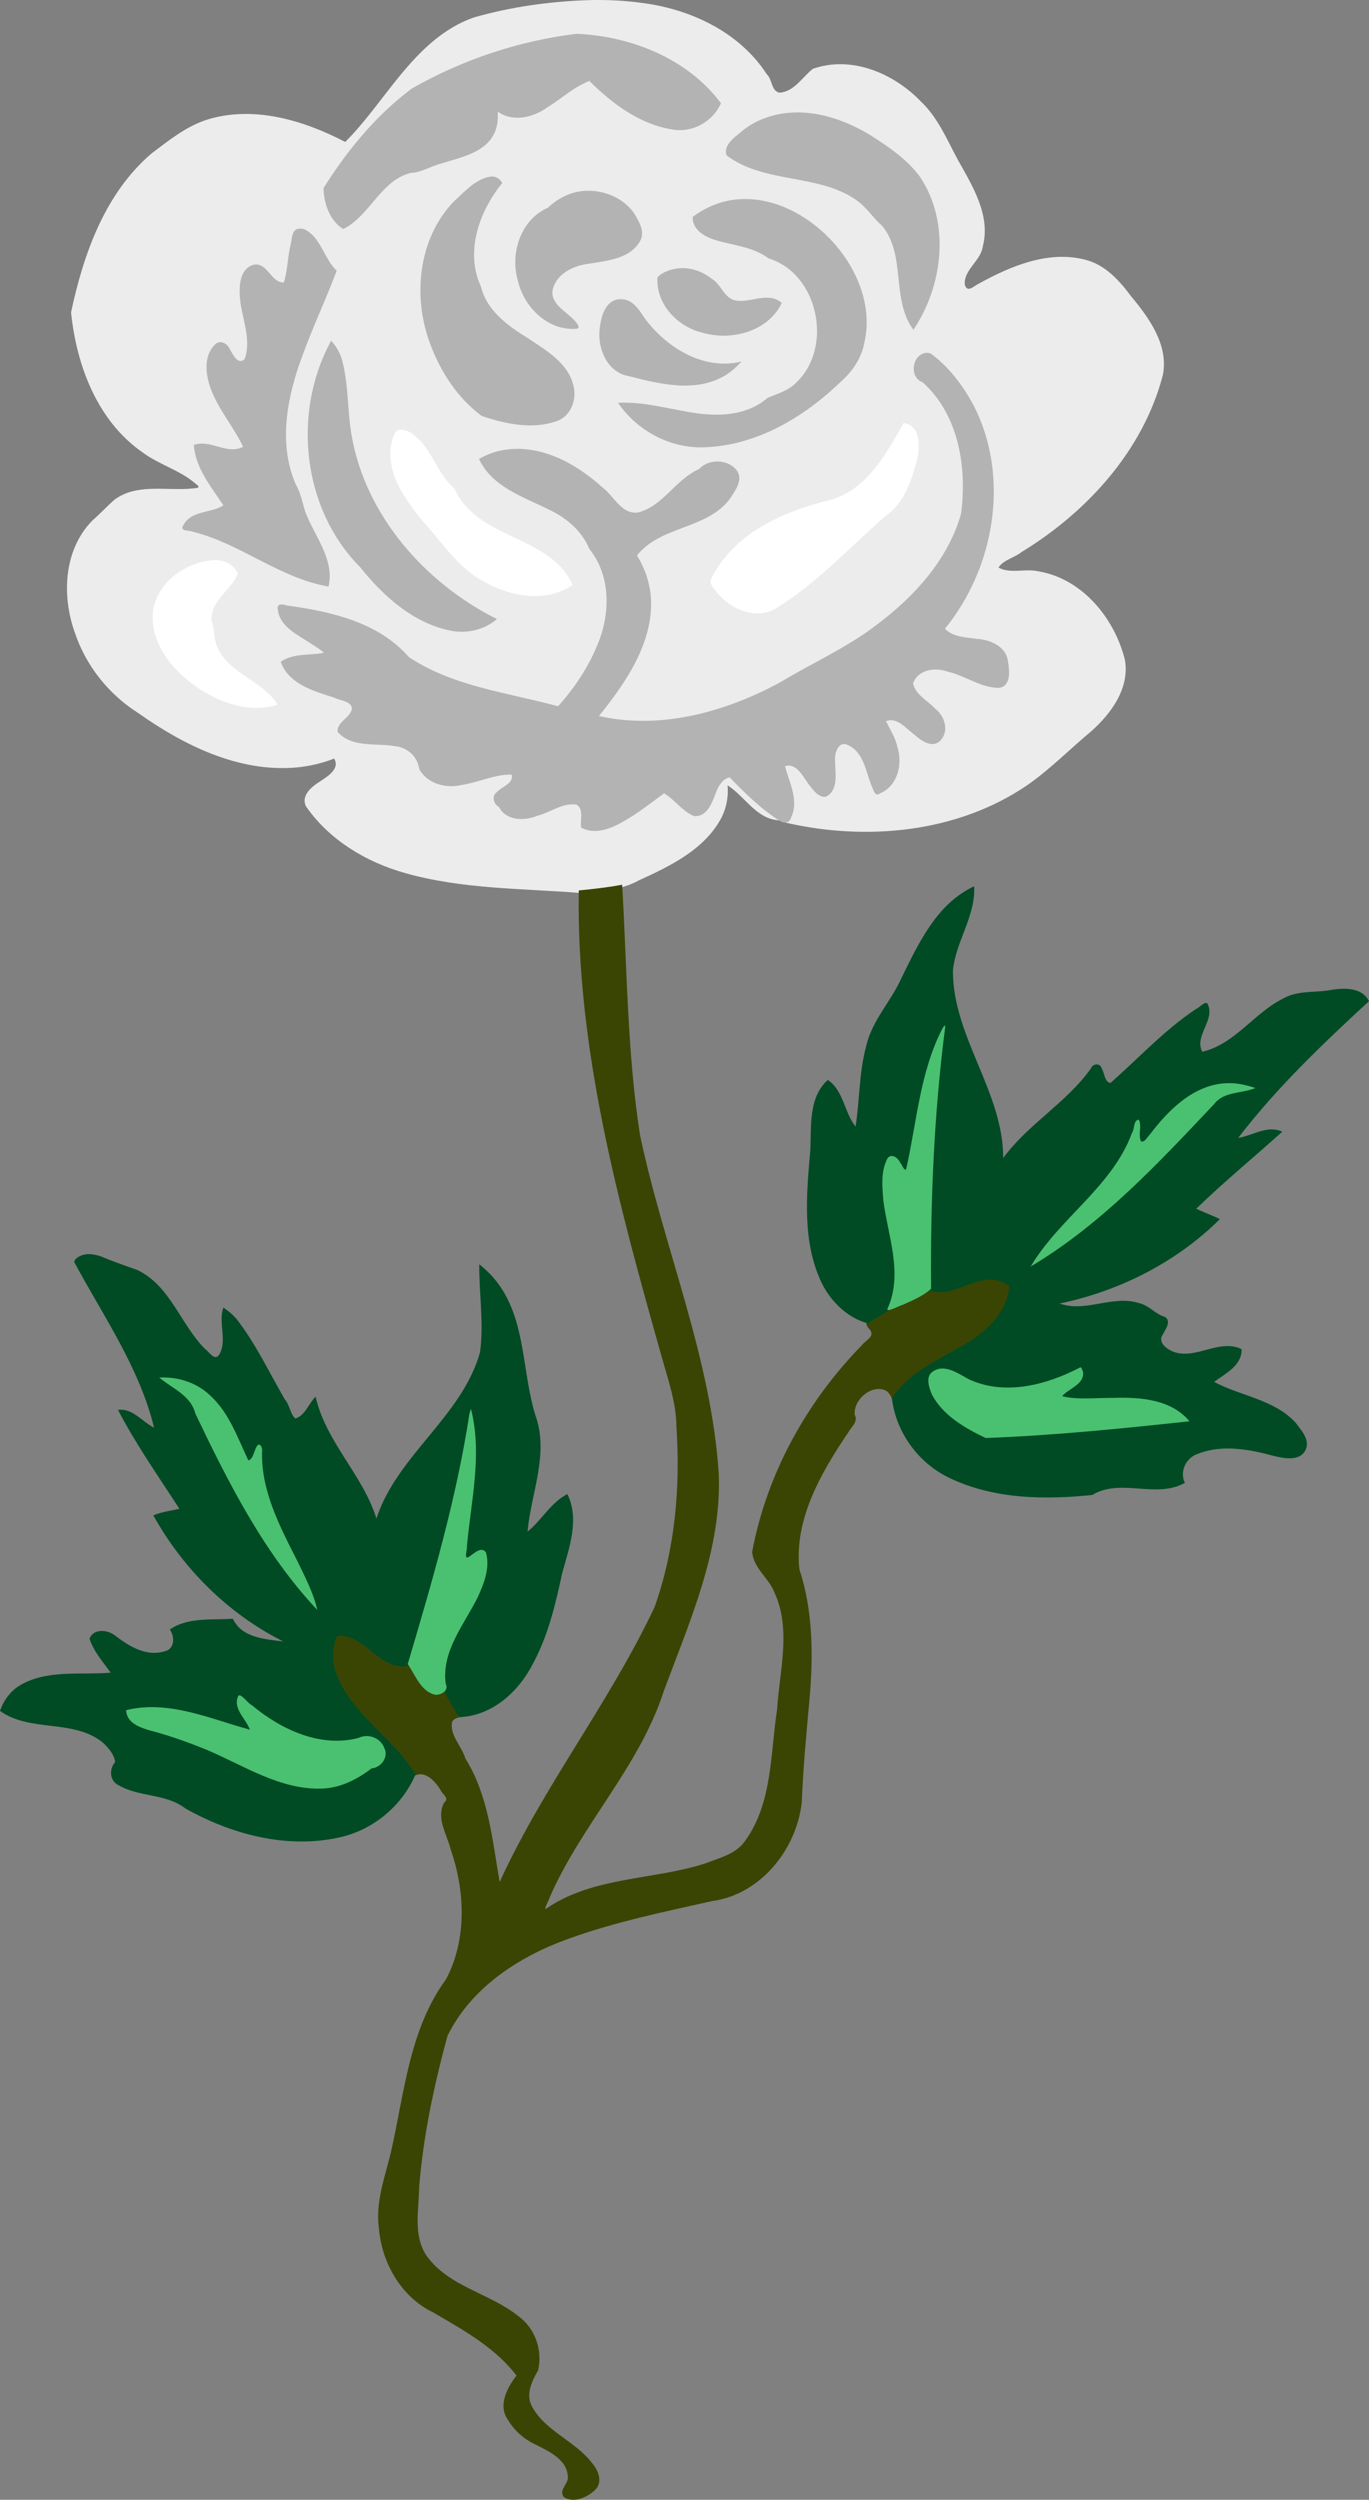
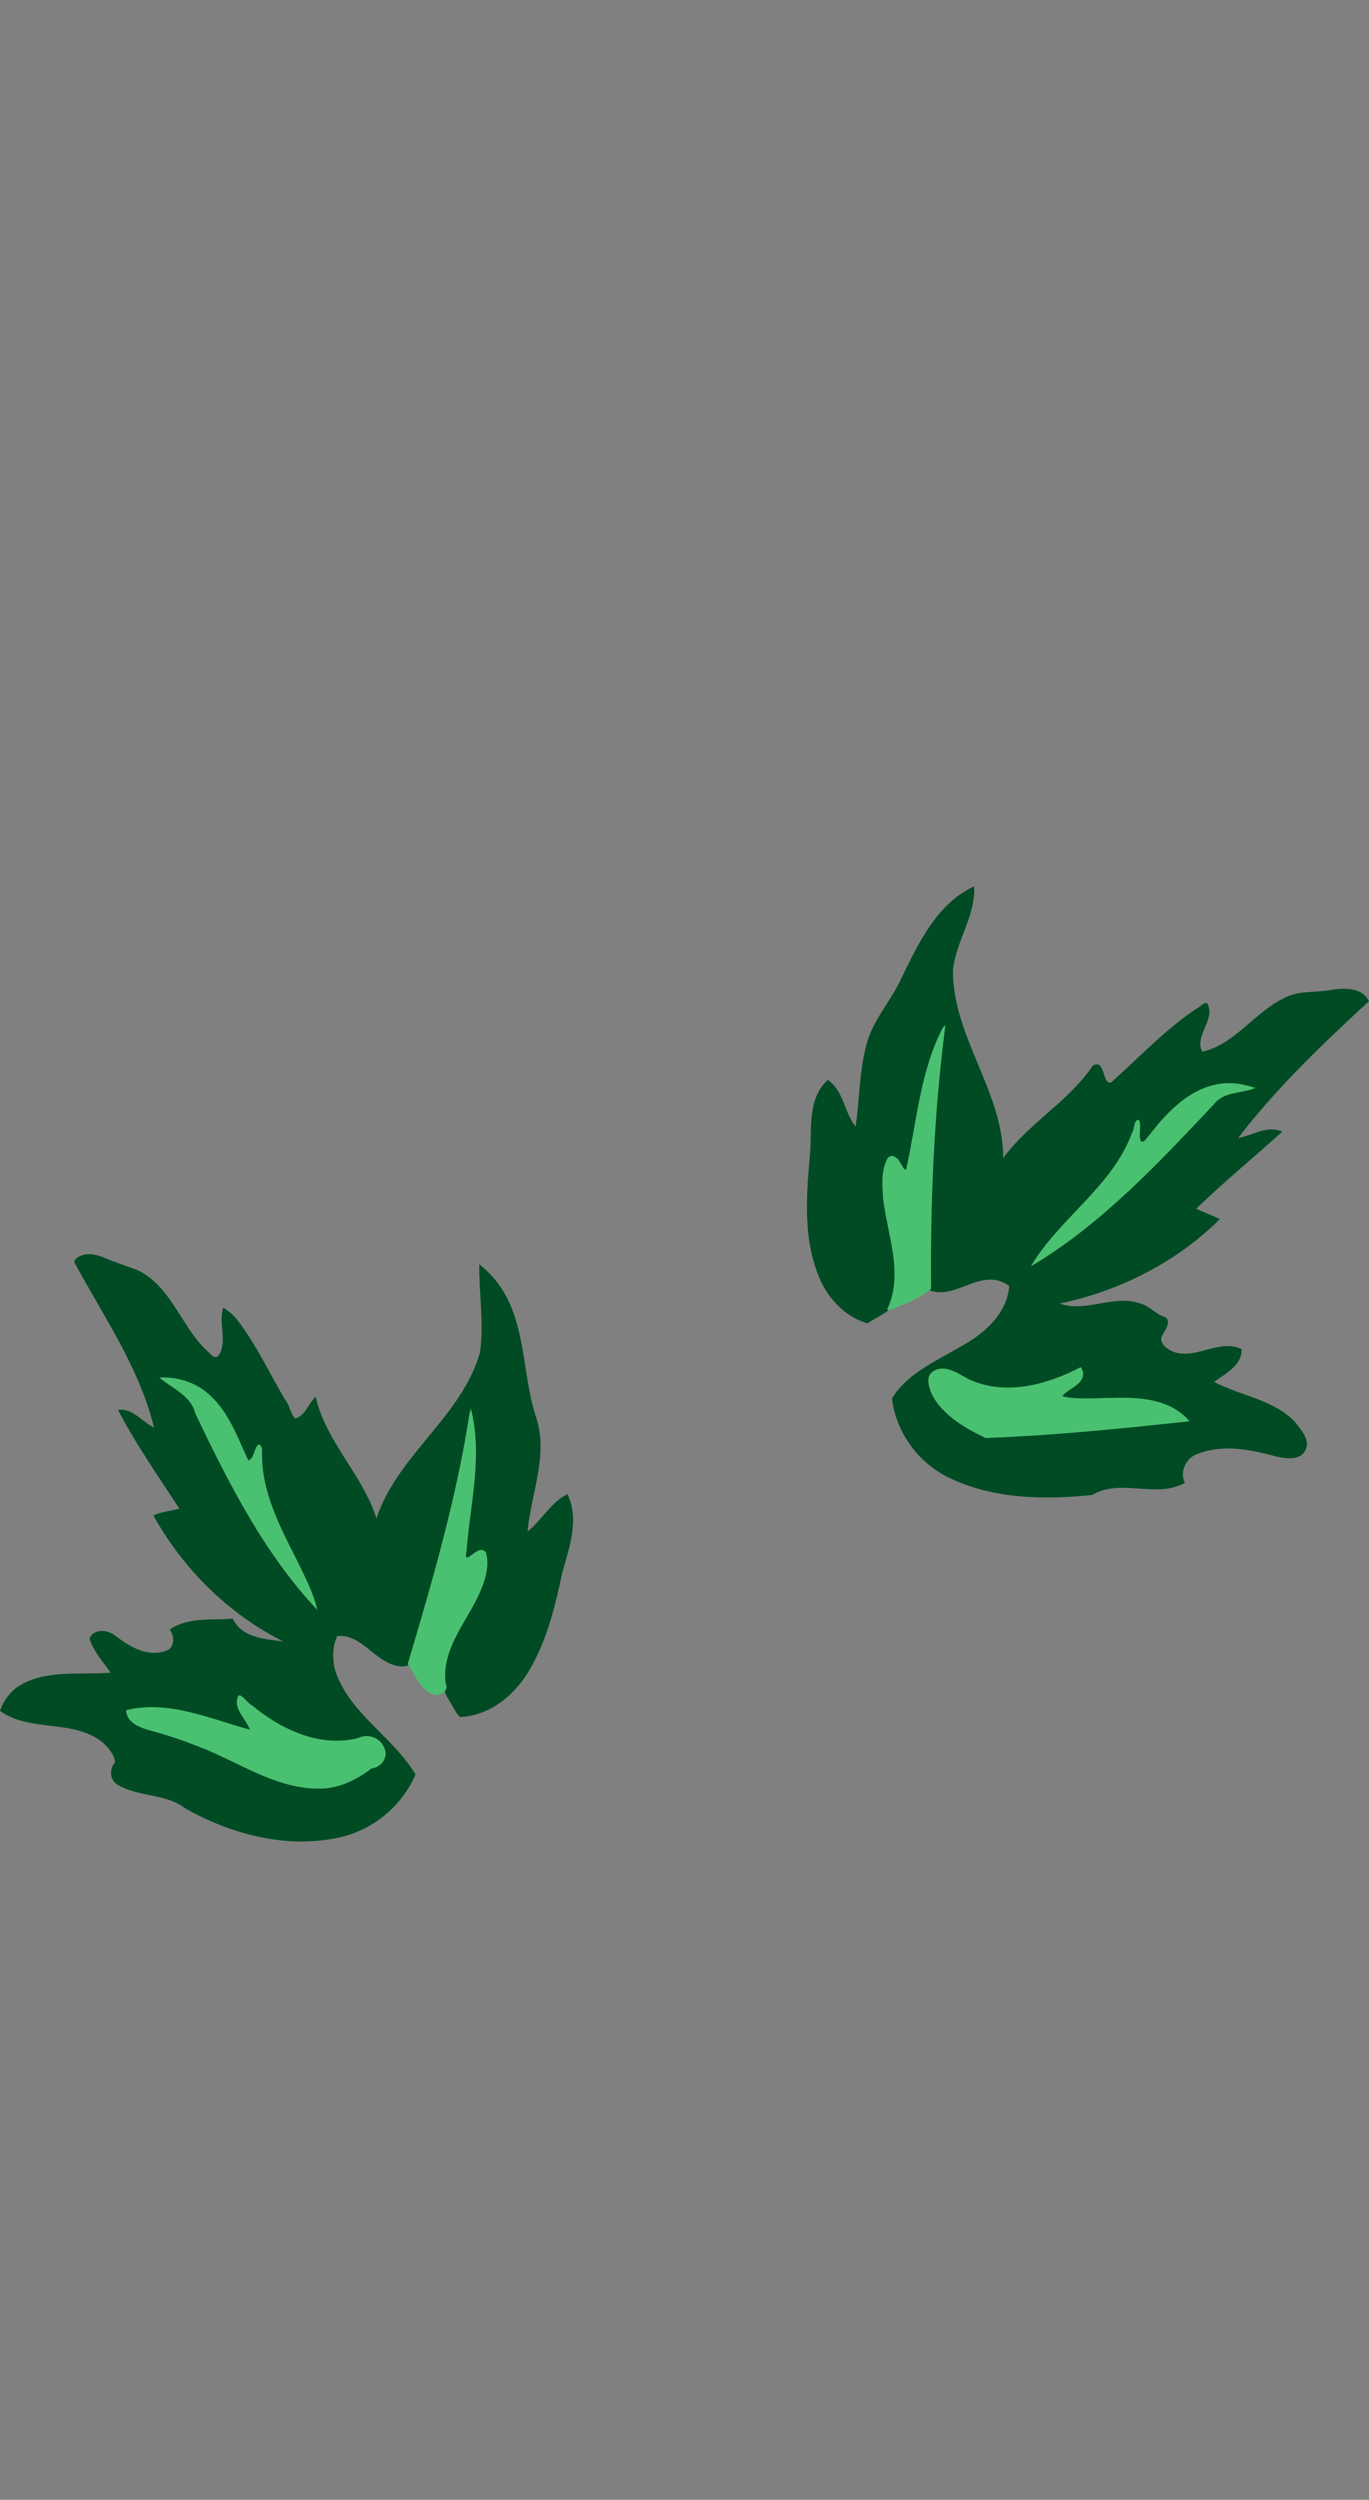
<svg xmlns="http://www.w3.org/2000/svg" width="464.55pt" height="848.2pt" version="1.1" viewBox="0 0 464.55 848.2">
  <rect x="0" y="0" width="464.55" height="848.2" fill="#808080" stroke="none" />
-   <path d="m200.76 0.016c-13.483 0.373-27.016 2.192-39.987 5.913-15.293 5.361-24.82 19.443-34.38 31.61-2.914 3.683-5.91 7.316-9.25 10.625-14.24-7.42-31.327-12.533-47.184-7.463-6.932 2.305-12.72 6.968-18.467 11.316-15.859 13.512-23.162 34.14-27.373 53.943 1.793 17.913 8.861 36.772 24.111 47.43 5.718 4.308 12.972 6.143 18.35 10.904 2.312 1.59-1.099 1.338-2.369 1.539-8.472 0.593-18.24-1.742-25.539 3.857-2.528 2.312-4.852 4.769-7.43 7.039-9.676 9.94-10.311 25.503-5.824 37.985 3.743 11.174 11.433 20.824 21.364 27.144 15.564 11.015 34.183 20.263 53.775 18.559 4.391-0.407 8.733-1.434 12.84-3.026 2.082 3.566-2.375 6.103-4.816 7.776-2.768 1.701-6.596 4.789-4.721 8.464 7.86 11.374 20.396 18.903 33.574 22.595 19.489 5.548 39.986 5.193 60.003 6.808 6.542-0.753 13.341-0.964 19.227-4.257 10.714-4.885 22.52-10.529 28.22-21.449 1.651-3.341 2.353-7.139 2.001-10.85 5.89 3.694 9.646 11.312 17.283 11.861 4.069 0.87-1.856-2.13-2.953-3.383-4.738-3.706-9.203-7.913-13.336-12.338-5.258 0.972-5.887 7.214-8.19 11.027-1.349 2.612-4.959 2.983-6.723 0.547-2.613-1.893-4.983-5.166-7.92-6.012-7.264 4.886-14.231 11.901-23.213 12.791-1.504-0.089-4.655-0.074-3.65-2.365 0.423-2.702-0.242-7.009-3.811-6.832-7.002 0.584-13.12 6.524-20.371 4.764-2.474-0.885-4.03-3.224-5.494-5.229 0.396-3.559 6.366-3.92 6.289-7.883-0.114-2.916-3.68-1.393-5.584-1.218-7.193 1.254-14.769 5.597-21.987 2.215-2.733-1.348-4.29-3.951-4.994-6.791-2.513-5.675-9.58-5.828-14.885-5.993-4.13-0.224-9.023-0.443-11.882-3.851 0.947-3.227 6.297-5.02 4.644-8.961-3.453-2.826-8.445-3.427-12.574-5.152-4.452-1.526-9.265-4.22-10.975-8.767 4.729-2.615 10.402-1.267 15.424-2.881-4.907-5.224-13.155-6.876-16.395-13.633-0.875-1.888 0.092-2.772 2.119-1.893 14.556 2.009 30.344 5.622 40.4 17.217 15.351 10.29 34.189 12.253 51.598 17.051 9.62-10.766 17.913-24.521 17.07-39.463-0.3-6.135-3.09-11.789-6.561-16.699-4.099-9.431-14.51-13.016-23.075-17.144-5.266-2.543-10.52-5.976-13.255-11.338 10.73-5.789 23.715-1.956 33.102 4.623 5.397 3.365 9.475 8.283 13.986 12.635 4.206 3.38 9.79 0.606 13.225-2.518 4.658-3.859 8.709-8.782 14.236-11.332 3.084-3.462 10.694-2.282 11.471 2.637-0.667 4.04-3.521 7.608-6.676 10.139-8.7 6.583-21.578 6.737-28.293 16.105 6.619 9.69 6.203 22.481 1.232 32.817-3.656 8.16-9.047 15.424-14.715 22.341 22.736 5.666 46.648-1.328 66.479-12.686 10.406-6.222 21.592-11.228 31.134-18.84 12.417-9.433 23.395-21.881 27.96-37.038 2.173-15.6-0.363-33.336-12.003-44.842-1.629-1.697-4.769-2.668-3.972-5.752 0.115-2.668 3.631-5.091 5.604-2.65 16.005 13.515 22.131 35.951 18.672 56.109-2.049 12.935-7.556 25.399-15.988 35.481 4.881 6.166 14.322 2.323 19.811 7.367 2.477 2.787 2.811 7.293 1.535 10.646-2.528 2.499-6.368 8.3e-4 -9.162-0.816-5.858-2.108-12.539-6.21-18.842-3.361-1.908 1.167-4.196 3.384-3.748 5.691 2.222 5.657 10.056 7.49 10.824 13.855 0.304 2.692-2.296 5.928-5.096 4.344-4.54-2.034-7.484-7.634-12.828-7.777-1.65 0.127-3.592 1.363-1.69 2.799 3.714 5.71 6.348 14.568 1.032 20.125-0.982 0.865-2.385 2.076-3.545 2.135-2.832-5.435-3.043-13.24-9.139-16.35-2.35-1.581-5.154 0.219-5.721 2.748-1.429 4.548 1.5 10.165-1.975 14.027-1.95 1.815-4.016-1.37-5.223-2.764-2.204-2.933-4.597-8.221-9.156-7.123-2.675 0.357 0.021 3.485 0.164 5.183 1.838 4.691 3.217 10.658-0.328 14.966 27.584 6.427 58.442 3.621 82.27-12.586 7.812-5.426 14.488-12.273 21.781-18.346 6.766-5.997 13.08-14.625 11.432-24.174-3.48-14.138-14.472-27.619-29.394-30.092-4.427-1.037-9.443 0.957-13.518-1.275 1.669-2.61 5.42-3.323 7.846-5.269 22.227-13.578 41.277-34.444 47.943-60.086 1.951-10.117-4.582-19.246-10.709-26.592-4.047-5.442-8.928-10.902-15.807-12.545-12.462-3.15-25.142 2.2-35.901 8.133-1.659 0.746-3.979 3.391-4.806 0.328-0.351-5.148 5.486-8.021 6.135-13.014 2.704-10.584-3.612-20.606-8.572-29.447-3.676-6.853-6.726-14.253-12.508-19.691-9.165-9.54-23.577-15.676-36.623-11.033-3.494 2.727-6.363 7.813-11.344 8.088-2.89-0.701-2.34-4.55-4.296-6.282-9.359-14.448-26.161-22.227-42.831-24.24-5.495-0.743-11.049-0.999-16.592-0.912zm-3.38 12.535c17.461 1.202 35.179 8.418 46.074 22.58-2.841 6.123-10.055 9.206-16.516 7.613-10.412-2.238-19.334-8.938-26.688-16.447-8.816 2.959-14.834 12.083-24.512 12.691-2.998 0.064-5.747-1.386-8.064-3.164 1.087 5.196-0.545 11.421-5.59 14.033-6.336 3.533-13.765 4.466-20.285 7.457-8.376 0.309-13.603 7.886-18.588 13.6-1.991 2.099-4.192 4.512-6.814 5.553-3.871-2.888-5.926-8.309-5.361-12.908 8.523-12.839 18.372-25.459 31.407-33.999 16.869-8.845 35.27-15.338 54.277-17.045l0.499 0.027 0.16 9e-3zm73.018 26.594c15.286 0.148 29.073 9.082 39.629 19.557 11.309 14.776 9.51 36.124-0.086 51.357-6.335-10.389-1.747-24.464-9.838-34.086-3.788-3.487-6.618-8.067-11.357-10.471-12.863-7.269-29.578-4.518-41.445-13.609 0.357-4.4 5.304-6.131 8.116-8.841 4.601-2.558 9.769-3.874 14.982-3.907zm-103.46 21.74c2.039-0.061 2.717 1.655 1.016 2.832-7.113 9.648-11.004 23.145-5.443 34.436 2.487 9.839 12.248 14.827 20.02 20.015 5.755 3.799 12.33 9.409 11.259 17.064-0.481 5.915-7.186 8.113-12.221 8.059-6.272 0.024-12.794-0.919-18.491-3.542-17.06-14.308-24.915-40.193-15.17-60.808 3.663-7.337 9.437-13.792 16.729-17.584 0.731-0.285 1.511-0.487 2.301-0.471zm32.701 4.846c8.054-0.275 16.513 5.69 17.381 14.076-2.25 6.224-9.526 7.587-15.276 8.336-5.81 0.664-12.851 2.684-14.802 8.957-2.109 4.264 2.216 8.043 5.202 10.437 0.65 0.739 3.939 2.891 2.215 3.023-10.266 0.044-17.62-9.897-18.344-19.37-1.072-8.059 3.077-16.951 10.939-20.119 3.247-3.456 7.967-5.347 12.686-5.34zm53.014 2.795c17.151 0.198 32.37 13.367 38.273 29.031 3.297 8.872 3.223 19.823-2.792 27.511-11.773 12.954-27.56 23.268-45.231 25.469-11.804 1.581-24.135-3.352-31.203-12.918 13.618-0.077 27.189 6.839 40.787 2.822 3.73-0.887 6.681-3.554 9.938-5.213 10.026-2.558 16.153-13.011 15.803-22.984 0.111-10.957-6.476-22.582-17.467-25.629-6.616-5.543-16.653-3.588-23.221-9.156-1.429-1.383-2.161-3.915 0.322-4.568 4.398-2.802 9.611-4.349 14.791-4.365zm-150.73 10.051c4.249 0.637 5.742 5.616 7.859 8.713 0.981 1.676 1.939 3.408 3.305 4.809-6.83 18.305-17.244 36.265-17.045 56.357 6e-3 7.236 2.21 14.298 5.337 20.718 1.407 10.11 10.812 18.007 9.304 28.667-17.005-3.287-30.572-15.801-47.646-18.961 2.266-4.647 8.393-3.88 12.426-6.057 2.421-0.65 0.965-2.397-0.127-3.852-3.554-5.263-7.942-10.916-8.4-17.287 5.376-1.045 10.845 3.809 16.076 0.754 1.641-1.074-0.931-3.233-1.422-4.742-4.338-7.591-11.067-15.145-10.416-24.467 0.238-2.434 1.319-6.266 4.297-6.047 2.529 1.46 2.914 6.674 6.6 6.291 3.353-0.901 2.648-5.33 2.769-8.031-0.416-7.569-4.473-15.31-1.307-22.738 1.459-2.057 4.608-2.835 6.227-0.412 1.911 2.045 4.255 5.623 7.553 4.326 1.421-5.875 1.42-12.115 3.41-17.811 0.384-0.142 0.79-0.23 1.201-0.23zm129.83 13.396c6.16-0.021 11.127 4.365 14.322 9.234 4.25 3.963 10.198 0.395 15.168 0.834 1.172 0.16 3.787 0.667 2.076 2.193-6.175 9.328-19.681 10.745-29.088 6.008-6.025-2.81-10.429-9.109-10.131-15.871 2.225-1.56 4.929-2.437 7.652-2.398zm-21.328 10.545c4.905-0.125 6.388 5.401 9.321 8.267 7.029 8.306 17.734 14.826 28.961 13.371-8.026 7.457-20.058 6.214-29.858 3.789-4.752-1.019-10.574-1.946-12.732-7.017-2.576-5.463-2.51-12.91 1.67-17.539 0.754-0.572 1.696-0.863 2.639-0.871zm-97.48 15.38c4.431 6.711 3.351 15.35 4.574 23.043 1.721 26.258 18.565 49.556 40.008 63.84 2.95 1.984 6.11 3.799 9.201 5.445-7.815 5.687-18.211 2.629-25.732-1.992-7.299-4.228-13.141-10.426-18.431-16.873-18.786-19.247-22.166-50.405-10.008-73.969l0.305 0.396 0.084 0.109zm194.27 26.768c4.507 1.459 3.704 7.325 3.011 10.964-1.705 6.894-4.205 14.332-10.26 18.608-12.105 10.502-23 22.53-36.708 31.042-7.112 4.668-16.581-0.227-20.574-6.812-1.449-2.142 1.399-4.323 2.291-6.33 8.791-12.508 23.862-18.377 38.136-21.868 11.876-3.781 18.294-15.597 24.105-25.605zm-171.51 2.135c5.949 0.385 8.55 6.993 11.434 11.254 1.762 3.335 4.223 6.296 6.648 9.058 4.961 10.389 16.733 14.114 26.194 19.09 5.253 2.733 10.441 6.401 13.065 11.89-9.459 5.844-21.582 2.781-30.33-2.834-7.609-4.685-12.329-12.503-18.34-18.885-5.691-7.09-12.204-15.55-10.674-25.223 0.487-1.293 0.557-4.004 2.002-4.352zm-62.762 44.268c2.642-0.077 5.425 1.167 6.656 3.596-2.571 5.457-9.503 9.292-8.805 16.082 1.192 3.845 0.747 8.248 3.285 11.674 4.649 7 13.511 9.46 18.521 16.117-11.367 2.63-22.977-3.258-31.051-10.977-6.546-6.217-11.555-16.395-7.027-25.125 3.347-6.69 11.029-11.015 18.42-11.367z" fill="#ececec" />
-   <path d="m314.42 119.71c-4.894 0.354-6.093 8.277-1.4 9.953 12.368 10.995 15.186 29.072 13.091 44.691-4.428 15.651-16.04 28.273-28.846 37.806-9.973 7.669-21.577 12.741-32.299 19.236-18.656 10.151-40.612 16.302-61.718 11.56 8.913-11.13 17.981-24.054 17.695-38.945-0.163-5.487-1.9-10.881-4.795-15.531 7.965-10.124 23.628-8.801 31.461-19.131 1.762-2.752 4.777-6.465 2.402-9.738-3.01-3.898-9.504-4.022-12.775-0.463-7.892 3.417-12.146 12.491-20.652 14.729-5.655 0.786-8.091-5.376-11.902-8.261-9.256-8.537-22.093-15.51-35.043-12.68-2.489 0.556-4.869 1.535-7.094 2.773 4.388 9.553 15.137 12.895 23.823 17.251 5.847 2.722 11.129 7.237 13.63 13.329 7.486 9.225 7.149 22.584 2.48 33.098-3.1 7.445-7.711 14.257-13.104 20.262-17.112-4.666-35.607-6.667-50.66-16.725-10.303-11.837-26.486-15.448-41.361-17.478-1.808-0.547-3.57-0.686-3.053 1.55 0.78 5.984 7.255 8.636 11.641 11.656 1.368 0.888 2.839 1.804 3.977 2.848-4.874 0.963-10.364 0.062-14.668 3.041 2.694 7.57 11.178 9.97 18.059 12.132 2 1.113 5.733 1.069 6.139 3.69-0.473 3.223-5.226 4.572-4.889 7.963 4.878 5.531 13.049 3.707 19.481 4.866 4.205 0.326 7.739 3.644 8.238 7.834 2.848 4.958 9.095 6.61 14.411 5.316 5.707-0.856 11.304-3.684 16.937-3.502 0.766 3.014-3.358 4.062-4.977 5.889-1.986 1.376-1.133 4.124 0.715 5.148 2.449 4.678 8.508 4.701 12.823 2.971 4.518-1.121 8.727-4.606 13.478-3.824 2.673 1.704 1.001 5.596 1.576 7.803 5.83 3.102 12.334-0.818 17.305-3.894 3.721-2.413 7.21-5.155 10.812-7.736 3.68 2.171 6.243 6.183 10.217 7.723 4.666 0.268 6.213-5.082 7.574-8.525 0.838-1.99 2.181-4.107 4.412-4.66 5.258 5.446 10.771 10.857 17.189 14.887 1.698 0.985 3.273 0.534 3.766-1.424 2.678-5.701-0.824-11.969-2.127-17.244 4.11-1.174 6.2 3.876 8.22 6.439 1.364 1.734 3.288 4.4 5.683 3.94 4.44-2.331 3.055-8.236 3.082-12.281-0.299-2.295 1.096-6.68 4.135-5.346 5.915 2.483 6.309 9.854 8.693 14.973 0.471 1.27 1.11 2.613 2.477 1.484 5.952-2.514 7.664-9.909 5.852-15.635-0.637-3.141-2.627-6.274-3.889-8.816 3.935-1.533 6.974 2.726 9.83 4.721 2.185 1.994 6.034 4.61 8.651 1.816 3.045-3.195 1.44-8.319-1.756-10.775-2.549-2.698-6.754-4.785-7.537-8.604 1.732-4.771 7.534-5.495 11.756-3.973 5.925 1.327 11.283 5.565 17.525 5.498 4.006-0.68 3.467-5.88 2.943-8.842-0.514-5.144-5.952-7.514-10.521-7.762-3.714-0.558-8.083-0.555-10.881-3.455 16.934-20.723 22.172-51.624 9.705-75.822-3.582-6.676-8.324-12.984-14.447-17.494-0.467-0.205-0.977-0.326-1.488-0.307zm-83.42-28.725c-2.813 0.179-6.042 1.113-7.902 3.119-0.569 9.073 6.811 16.79 15.29 18.788 9.789 2.855 22.231-0.347 26.893-10.085-4.481-4.035-10.588 0.094-15.734-0.859-3.925-0.814-4.804-5.551-8.097-7.416-2.946-2.312-6.678-3.717-10.45-3.547zm-20.97 10.555c-4.858 0.466-6.168 6.329-6.576 10.332-0.7 6.609 2.78 14.597 9.949 15.756 10.395 2.673 22.426 5.659 32.362-0.057 2.234-1.282 4.131-3.051 5.885-4.918-12.569 3.171-25.155-4.46-32.586-14.274-2.22-3.231-4.441-7.273-9.034-6.839zm41.875-33.994c-6.088 0.164-12.048 2.395-16.869 6.094-0.023 5.326 5.847 7.485 10.158 8.474 5.37 1.344 11.141 2.17 15.642 5.575 17.006 5.216 22.08 30.509 9.101 42.365-2.595 2.58-6.227 3.578-9.437 4.918-8.012 6.939-19.205 6.41-28.882 4.434-7.223-1.296-14.493-3.146-21.898-2.727 6.545 9.593 17.944 15.642 29.621 15.078 17.61-0.672 33.695-10.325 46.068-22.33 3.872-3.405 6.815-7.784 7.848-12.887 3.525-14.848-4.567-30.181-15.91-39.453-7.102-5.837-16.12-9.838-25.442-9.54zm17.541-29.375c-6.913 0.231-13.831 2.629-18.91 7.398-2.145 1.593-5.046 4.242-3.982 7.137 12.978 9.834 31.448 6.017 44.447 15.479 3.235 2.39 5.333 5.859 8.357 8.457 8.203 10.026 2.946 24.891 10.592 35.262 10.052-14.96 12.582-36.186 2.37-51.721-4.423-6.123-10.931-10.442-17.213-14.484-7.727-4.581-16.563-7.846-25.66-7.527zm-157.44 78.109c-12.85 24.15-9.334 56.549 10.203 76.156 7.858 9.86 18.096 19.082 30.84 21.58 5.448 1.028 11.351-0.281 15.572-3.961-24.35-12.191-44.475-34.998-49.283-62.154-1.492-8.552-1.019-17.483-3.299-25.947-0.731-2.359-1.982-4.552-3.695-6.336l-0.227 0.445-0.111 0.217zm87.008-51.533c-4.971 0.052-9.614 2.454-13.155 5.777-9.254 4.064-12.844 15.547-10.102 24.801 2.085 9.028 10.379 17.151 20.105 16.2 1.354-0.331-0.518-2.484-1.312-3.195-2.76-2.823-7.87-5.371-6.996-10.041 1.374-5.663 7.311-8.23 12.506-8.846 6.234-0.999 14.252-1.708 17.402-8.166 1.326-2.915-0.708-6.251-2.203-8.799-3.578-5.202-10.024-7.966-16.244-7.731zm-32.43-4.852c-5.145 0.748-8.821 5.079-12.488 8.369-12.25 12.656-14.151 32.467-8.1 48.481 3.519 9.444 9.338 18.436 17.507 24.412 7.985 2.68 17.028 4.622 25.231 1.793 5.002-1.622 7.149-7.415 5.818-12.234-1.799-7.508-9.139-11.787-15.116-15.773-6.818-4.197-14.185-9.355-16.211-17.627-5.516-11.848-0.616-25.616 7.207-35.206-0.74-1.431-2.22-2.356-3.85-2.215zm-64.967 17.697c-2.997 0.095-2.417 4.141-3.213 6.264-0.807 3.948-0.909 8.279-2.084 12-4.389 0.146-5.569-7.04-10.299-6.008-4.575 1.289-4.898 6.906-4.627 10.859 0.487 7.046 4.104 14.205 1.625 21.15-2.321 2.128-3.958-1.586-4.948-3.227-0.781-2.1-3.533-3.578-5.247-1.579-3.836 3.843-3.032 10.172-1.309 14.848 2.595 7.092 7.877 13.046 10.963 19.699-5.442 2.861-11.089-2.663-16.697-0.629 0.52 7.896 5.897 14.184 10.027 20.527-4.242 2.665-10.923 1.683-13.562 6.65-1.498 2.311 1.964 1.649 3.32 2.305 16.151 4.046 29.36 15.742 45.92 18.572 2.113-9.356-4.854-17.195-7.917-25.428-1.006-3.183-1.515-6.418-3.253-9.333-5.995-14.018-2.844-29.793 2.31-43.589 3.531-9.746 7.995-19.122 11.631-28.826-4.353-4.083-5.298-11.293-10.936-14.041-0.546-0.185-1.13-0.261-1.705-0.215zm94.041-66.125c-19.605 2.382-38.766 8.779-55.894 18.569-12.183 9.06-21.994 21.08-30.003 33.829 0.163 5.227 2.073 10.957 6.709 13.857 9.074-4.535 12.673-16.393 22.789-19.029 3.801-0.144 6.956-2.368 10.62-3.245 6.545-2.097 15.094-3.615 18.094-10.721 0.881-2.162 1.085-4.544 0.91-6.856 5.035 3.612 11.808 2.081 16.55-1.248 4.911-2.99 9.169-7.05 14.557-9.159 7.775 7.747 17.28 14.839 28.393 16.506 6.7 1.112 13.529-2.749 16.27-8.922-11.306-15.175-30.51-22.782-48.996-23.582z" fill="#b3b3b3" />
-   <path d="m306.46 143.84c-5.824 10.334-12.448 22.407-24.711 25.797-14.91 3.586-30.58 10.314-38.887 23.926-1.092 1.874-2.751 4.006-0.754 5.867 4.296 6.674 13.933 11.449 21.322 6.926 13.869-8.549 24.922-20.682 37.113-31.303 6.101-4.171 8.634-11.607 10.487-18.43 1.181-4.446 1.689-12.21-4.391-13.098l-0.18 0.314zm-234.28 46.242c-9.79 0.769-19.775 8.281-20.381 18.609-0.35 10.979 7.963 20.064 16.699 25.602 7.531 4.651 17.004 7.662 25.738 4.818-5.277-8.493-17.36-10.662-20.855-20.42-0.852-2.592-0.595-5.458-1.602-8.107-0.449-6.757 6.614-10.24 8.941-15.953-1.462-3.277-5.087-4.853-8.541-4.549zm63.07-44.26c-1.899 0.832-2.173 3.868-2.66 5.871-1.159 9.903 5.453 18.476 11.33 25.71 6.342 6.876 11.496 15.238 19.991 19.76 9 5.261 21.302 7.582 30.411 1.296-4.455-10.123-15.75-13.879-24.854-18.541-6.303-3.112-12.46-7.551-15.291-14.207-6.374-5.317-7.924-14.955-15.348-19.199-1.108-0.534-2.353-0.78-3.58-0.689z" fill="#fff" />
-   <path d="m210.56 300.29c-4.694 0.86-9.432 1.374-14.164 1.846-0.863 53.802 13.457 106.25 27.956 157.59 2.212 8.07 5.129 16.012 5.191 24.467 1.368 20.523-0.491 41.545-7.39 61.012-15.228 32.406-37.725 60.791-52.605 93.376-2.473-14.24-3.78-29.326-11.607-41.867-1.203-4.214-5.349-7.799-4.547-12.41 0.636-1.359 2.325-1.601 3.639-1.822-2.326-3.189-4.136-6.707-5.846-10.252-1.647 2.548-5.158 2.132-6.765-0.247-2.154-2.393-3.593-5.305-5.29-8.015-6.138 2.036-10.909-3.55-15.422-6.678-2.811-2.067-6.972-4.302-10.287-2.707-3.445 8.24 0.12 17.397 5.595 23.821 6.622 8.505 15.609 15.052 21.204 24.368 3.967-2.433 7.441 1.626 9.334 4.682 0.597 1.433 3.031 2.693 1.23 4.078-2.981 5.219 0.906 10.889 2.148 15.996 4.903 14.132 5.562 30.512-1.58 44.066-12.472 16.976-14.161 38.742-18.693 58.62-2.018 8.458-5.301 16.911-4.091 25.774 0.931 11.796 7.582 23.455 18.48 28.662 10.176 5.959 20.943 11.844 28.219 21.414-3.206 4.041-6.439 10.331-2.824 15.119 2.174 3.675 5.492 6.532 9.389 8.326 4.69 2.354 11.136 5.321 10.84 11.564-0.242 1.957-3.188 4.208-1.244 6.269 3.277 2.072 7.746 0.055 10.338-2.326 2.89-2.559 1.389-6.705-0.785-9.182-5.761-7.656-16.101-10.906-20.617-19.584-1.998-4.084 0.237-8.476 2.237-11.989 1.603-6.85-1.047-14.365-6.829-18.479-9.705-7.737-23.466-9.868-30.984-20.338-4.677-6.862-2.653-15.58-2.547-23.318 1.369-17.398 5.048-34.548 9.614-51.359 8.062-16.409 24.273-26.905 40.99-32.903 15.8-5.736 32.338-9.118 48.732-12.805 16.472-2.195 28.734-17.524 30.49-33.535 0.48-11.793 1.582-23.552 2.663-35.322 1.26-14.638 1.151-29.725-3.481-43.798-1.778-17.123 7.48-32.885 16.739-46.596 1.111-1.903 3.274-3.505 2.043-5.764-0.453-5.149 5.673-10.447 10.555-8.209 1.39 0.814 2.002 2.411 2.469 3.865 8.471-14.316 28.059-15.89 37.127-29.715 1.799-3.013 3.382-6.798 3.137-10.172-4.601-4.133-11.264-2.553-16.361-0.346-3.691 1.546-8.039 2.761-11.779 1.406-5.721 4.311-13.008 5.551-18.76 9.754-2.691 0.905-3.22 2.516-1.26 4.516 1.906 2.336-1.501 3.642-2.615 5.215-18.789 19.159-32.354 43.724-37.305 70.162 0.358 5.501 5.679 8.927 7.553 13.818 5.779 12.528 1.726 26.472 0.92 39.552-2.343 15.093-1.509 31.729-10.836 44.685-3.048 4.51-8.719 5.801-13.528 7.688-17.596 5.673-37.62 4.406-53.477 14.999-2.099 1.75 0.397-2.317 0.637-3.401 10.66-24.59 30.498-44.395 38.776-70.168 8.781-23.629 19.614-47.725 18.625-73.496-2.558-39.617-18.592-76.536-26.726-115.05-4.362-28.105-4.39-56.609-6.065-84.955l-0.492 0.087-0.062 0.011z" fill="#3a4504" />
  <path d="m329.83 301.08c-12.147 6.043-18.131 19.008-23.839 30.557-3.539 8.088-10.151 14.619-12.093 23.416-2.4 8.829-2.195 18.519-3.572 27.193-3.856-4.775-4.033-12.158-9.412-15.834-6.677 5.994-5.548 15.866-5.949 23.945-1.331 14.999-2.844 31.235 3.999 45.246 3.127 6.199 8.833 11.67 15.504 13.413 2.505-1.919 5.915-3.034 7.921-5.341 4.899-11.529 0.159-23.955-1.536-35.583-0.438-4.847-1.13-10.181 1.197-14.547 1.746-1.192 2.69 2.151 3.619 3.124 0.444 1.474 2.622 1.989 2.888 0.114 3.258-14.893 4.447-30.546 10.758-44.506-3.604 28.29-4.562 56.85-4.361 85.348 6.75 2.957 13.213-2.743 19.819-3.349 2.722-0.367 5.576 0.394 7.705 2.148-0.844 9.629-8.855 16.388-16.818 20.678-8.243 4.829-17.766 8.924-23.006 17.375 1.422 11.85 9.341 22.43 20.199 27.316 14.838 6.901 31.832 7.119 47.799 5.461 9.646-5.838 21.619 1.403 31.416-4.111-1.895-3.937 0.456-8.614 4.512-9.895 8.338-3.255 17.57-1.433 25.91 0.818 3.488 0.875 8.957 1.823 10.662-2.39 1.312-3.319-1.617-6.431-3.498-8.932-7.187-7.924-19.002-9.146-27.654-13.863 3.812-2.819 9.486-5.551 9.322-11.111-7.856-3.798-16.171 4.276-23.967 0.535-2.017-1.023-4.476-3.14-2.731-5.59 0.883-1.621 2.984-4.512 0.637-5.885-3.213-0.921-5.368-3.944-8.764-4.678-8.923-2.878-18.106 3.321-26.924 0.145 20.317-4.232 39.602-13.988 54.385-28.648-2.642-1.257-5.386-2.285-8.039-3.519 9.383-9.08 19.483-17.395 29.199-26.125-5.03-2.396-10.067 1.327-14.969 2.113 13.054-17.052 28.66-31.877 44.398-46.42-2.606-5.075-9.117-4.485-13.833-3.652-5.132 0.785-10.743 0.059-15.463 2.852-9.821 4.939-16.25 15.409-27.294 17.973-2.823-5.542 4.624-10.769 1.766-16.369-0.932-0.86-2.727 1.458-3.957 1.902-10.649 7.121-19.383 16.632-28.936 25.035-2.063-0.206-1.978-3.369-2.975-4.861-0.492-1.986-2.973-1.779-3.662-0.059-8.3 11.662-21.314 18.868-29.775 30.393 2e-3 -22.502-17.046-40.996-17.061-63.457 0.819-9.867 7.795-18.556 7.189-28.754l-0.442 0.234-0.277 0.147zm87.217 67.438c1.809-5e-3 3.703 0.248 5.377 0.658-4.3 0.8-9.25 1.539-11.866 5.508-17.768 18.933-35.856 37.967-57.804 52.129 10.349-14.683 26.637-25.442 32.648-43.029 0.697-2.628 0.235 0.839 0.418 1.891-0.304 1.662 1.337 3.785 2.916 2.283 4.682-5.017 8.607-10.93 14.471-14.756 4.076-2.84 8.85-4.714 13.84-4.684zm-50.592 96.986c0.438 3.788-4.43 4.841-6.504 7.271-1.275 1.139-1.578 2.497 0.727 2.225 12.171 1.783 25.353-2.261 36.785 3.512 1.465 0.798 2.824 1.792 4.019 2.957-22.266 2.392-44.564 4.628-66.943 5.445-7.129-3.659-15.298-8.025-18.115-16.051-0.75-2.148-0.564-5.003 2.209-5.379 5.34-0.673 9.113 4.283 14.246 5.074 11.317 3.257 23.257-0.232 33.441-5.365l0.135 0.311zm-336.61-39.97c-1.785 0.042-4.338 1.03-4.668 2.674 9.822 18.298 22.115 35.755 27.105 56.207-4.01-1.944-7.274-6.74-12.238-6.01 6.098 11.689 13.672 22.503 20.84 33.541-2.971 0.664-6.039 1.033-8.865 2.227 10.1 18.147 25.461 33.449 44.076 42.777-6.161-0.78-14.099-1.215-17.066-7.709-7.144 0.542-15.172-0.654-21.41 3.674 1.737 2.405 1.72 6.655-1.781 7.381-6.218 1.906-11.938-1.671-16.697-5.268-2.542-2.14-7.487-2.517-8.762 0.98 1.373 4.394 4.564 7.841 7.15 11.541-10.382 0.875-22.073-1.248-31.369 4.676-2.925 1.966-5.035 4.984-6.162 8.301 10.287 7.38 24.955 2.644 34.904 10.748 1.873 1.742 3.973 4.19 4.153 6.639-2.064 2.317-1.896 6.287 1.066 7.769 7.075 4.189 16.168 2.801 22.779 7.941 15.6 8.784 34.343 13.783 52.142 9.858 11.438-2.459 21.346-10.627 25.946-21.377-7.562-12.723-22.051-20.463-27.068-34.754-1.207-3.93-1.221-8.55 0.504-12.203 6.74-0.776 11.15 5.815 16.62 8.685 2.409 1.406 5.941 2.358 8.339 0.858 8-26.995 15.946-54.114 20.443-81.953 2.272 15.268-1.792 30.394-2.59 45.588 0.37 2.329 3.073 0.578 4.01-0.359 0.893-0.821 3.092-1.982 3.064 0.225 0.767 11.349-7.981 19.982-11.99 29.895-2.499 6.008-3.638 13.463 0.273 19.139 1.117 1.806 2.064 4.186 3.635 5.398 11.025-0.562 19.93-8.806 24.697-18.26 5.129-9.537 7.612-20.154 9.866-30.649 2.337-8.538 5.955-18.184 1.741-26.757-5.644 2.845-8.849 9.048-13.508 12.711 1.145-12.955 7.356-26.324 2.701-39.328-4.611-14.677-3.157-31.567-12.492-44.549-1.857-2.575-4.127-4.825-6.594-6.814-0.112 9.946 1.612 20.025 0.25 29.871-6.204 21.949-28.08 34.821-35.154 56.389-4.641-14.869-17.171-25.979-20.631-41.34-2.376 2.317-3.553 6.433-6.891 7.422-1.799-1.635-1.871-4.599-3.552-6.48-5.35-9.231-9.934-19.025-16.52-27.463-1.261-1.433-2.734-2.671-4.342-3.697-1.879 5.243 1.514 11.205-1.502 16.098-1.586 2.082-3.358-1.175-4.709-2.062-8.313-8.291-11.775-21.455-22.964-26.786-4.118-1.5-8.278-2.87-12.316-4.612-1.438-0.473-2.941-0.837-4.465-0.779zm27.822 42.971c9.3 0.458 16.485 7.885 20.334 15.818 2.251 3.754 3.225 8.201 5.514 11.877 2.091 1.512 3.265-2.102 3.849-3.505 0.805-2.471 0.559 1.414 0.622 2.306 0.404 17.498 11.773 31.838 17.625 47.662-16.585-19.22-28.476-41.98-38.96-64.94-1.595-4.388-5.974-6.737-9.578-9.258l0.499 0.033 0.099 6e-3zm24.346 108.48c9.982 8.861 23.106 16.454 36.932 14.266 3.149-0.384 6.894-2.664 9.445 0.52 2.492 2.175 1.522 6.574-1.82 7.109-3.117 1.057-5.464 3.934-8.723 4.974-11.237 4.897-23.554 0.082-33.894-4.785-7.998-3.875-16.059-7.742-24.535-10.41-4.932-2.324-11.569-1.849-15.135-6.459-1.373-1.927 2.045-1.329 3.068-1.754 13.482-1.373 26.042 4.552 38.793 7.863-0.328-4.41-5.43-7.243-4.664-11.797l0.533 0.473z" fill="#014b24" />
  <path d="m366.31 464.09c-11.401 5.912-25.447 9.575-37.649 3.857-3.581-1.911-8.336-5.453-12.349-2.406-2.332 1.807-0.991 5.44-0.022 7.757 3.797 7.058 11.193 11.293 18.168 14.624 23.133-0.843 46.174-3.197 69.18-5.674-6.25-7.489-16.787-8.235-25.836-7.935-5.667-0.042-12.411 0.726-17.377-0.577 2.212-2.666 7.544-3.932 7.094-8.162-0.213-0.474-0.522-2.129-1.209-1.484zm-285.48 111.38c-1.948 4.308 2.676 7.705 3.953 11.428-13.524-3.698-27.651-10.174-41.977-6.629 0.158 4.929 5.982 6.314 9.818 7.359 5.904 1.629 11.65 3.718 17.33 6.019 12.703 5.321 25.131 13.8 39.457 13.223 6.172-0.227 11.889-3.171 16.658-6.824 3.291-0.31 5.941-3.878 4.293-7.035-1.294-3.378-5.492-4.922-8.703-3.322-12.862 3.429-26.283-2.833-36.104-11.027-1.387-0.557-3.889-4.394-4.726-3.192zm335.59-207.94c-11.258 0.351-19.918 9.078-26.307 17.512-0.768 0.672-1.709 2.72-2.906 2.25-1.141-2.288 0.384-5.199-0.76-7.363-1.907 0.059-1.371 3.222-2.307 4.434-6.718 18.336-24.667 28.946-34.379 45.365 24.011-14.287 43.261-34.997 62.273-55.15 3.3-4.309 9.396-3.461 13.963-5.408-3.089-1.026-6.304-1.76-9.578-1.639zm-257.11 112.06c-4.401 28.889-12.652 57.049-20.951 85.037 2.607 3.727 4.436 9.386 9.424 10.436 1.969 0.08 4.614-1.487 3.473-3.693-1.546-11.097 6.28-20.143 10.869-29.459 2.131-4.618 4.236-10.04 2.776-15.135-1.537-2.345-4.269 0.552-5.777 1.465-1.891 1.261-0.481-2.671-0.704-3.383 1.368-15.267 5.231-30.988 1.54-46.222-0.219-1.435-0.438 0.804-0.648 0.955zm160.46-130.57c-7.621 14.834-8.669 31.786-12.295 47.779-0.771 0.474-1.383-1.692-1.978-2.247-0.681-1.607-2.988-3.437-4.358-1.483-2.261 4.235-1.772 9.46-1.403 14.119 1.536 12.267 6.895 25.082 1.346 37.036 0.219 1.019 3.823-1.114 5.35-1.529 3.281-1.492 6.976-3.041 9.52-5.402-0.257-29.563 0.974-59.174 4.742-88.486 0.196-1.586-0.417-0.512-0.923 0.212zm-264.56 119.31c4.21 3.175 9.741 5.706 11.065 11.276 11.274 23.589 23.332 47.44 41.385 66.65-1.143-5.406-4.185-11.251-6.736-16.549-5.913-11.633-12.403-23.884-11.996-37.292 0.252-1.043-0.756-3.285-1.764-1.684-1.005 1.46-1.135 4.321-2.894 4.803-3.614-7.63-6.497-16.155-12.959-22.035-4.564-4.407-11.018-6.429-17.293-6.078 0.397 0.303 0.794 0.607 1.191 0.91z" fill="#4ac171" />
</svg>